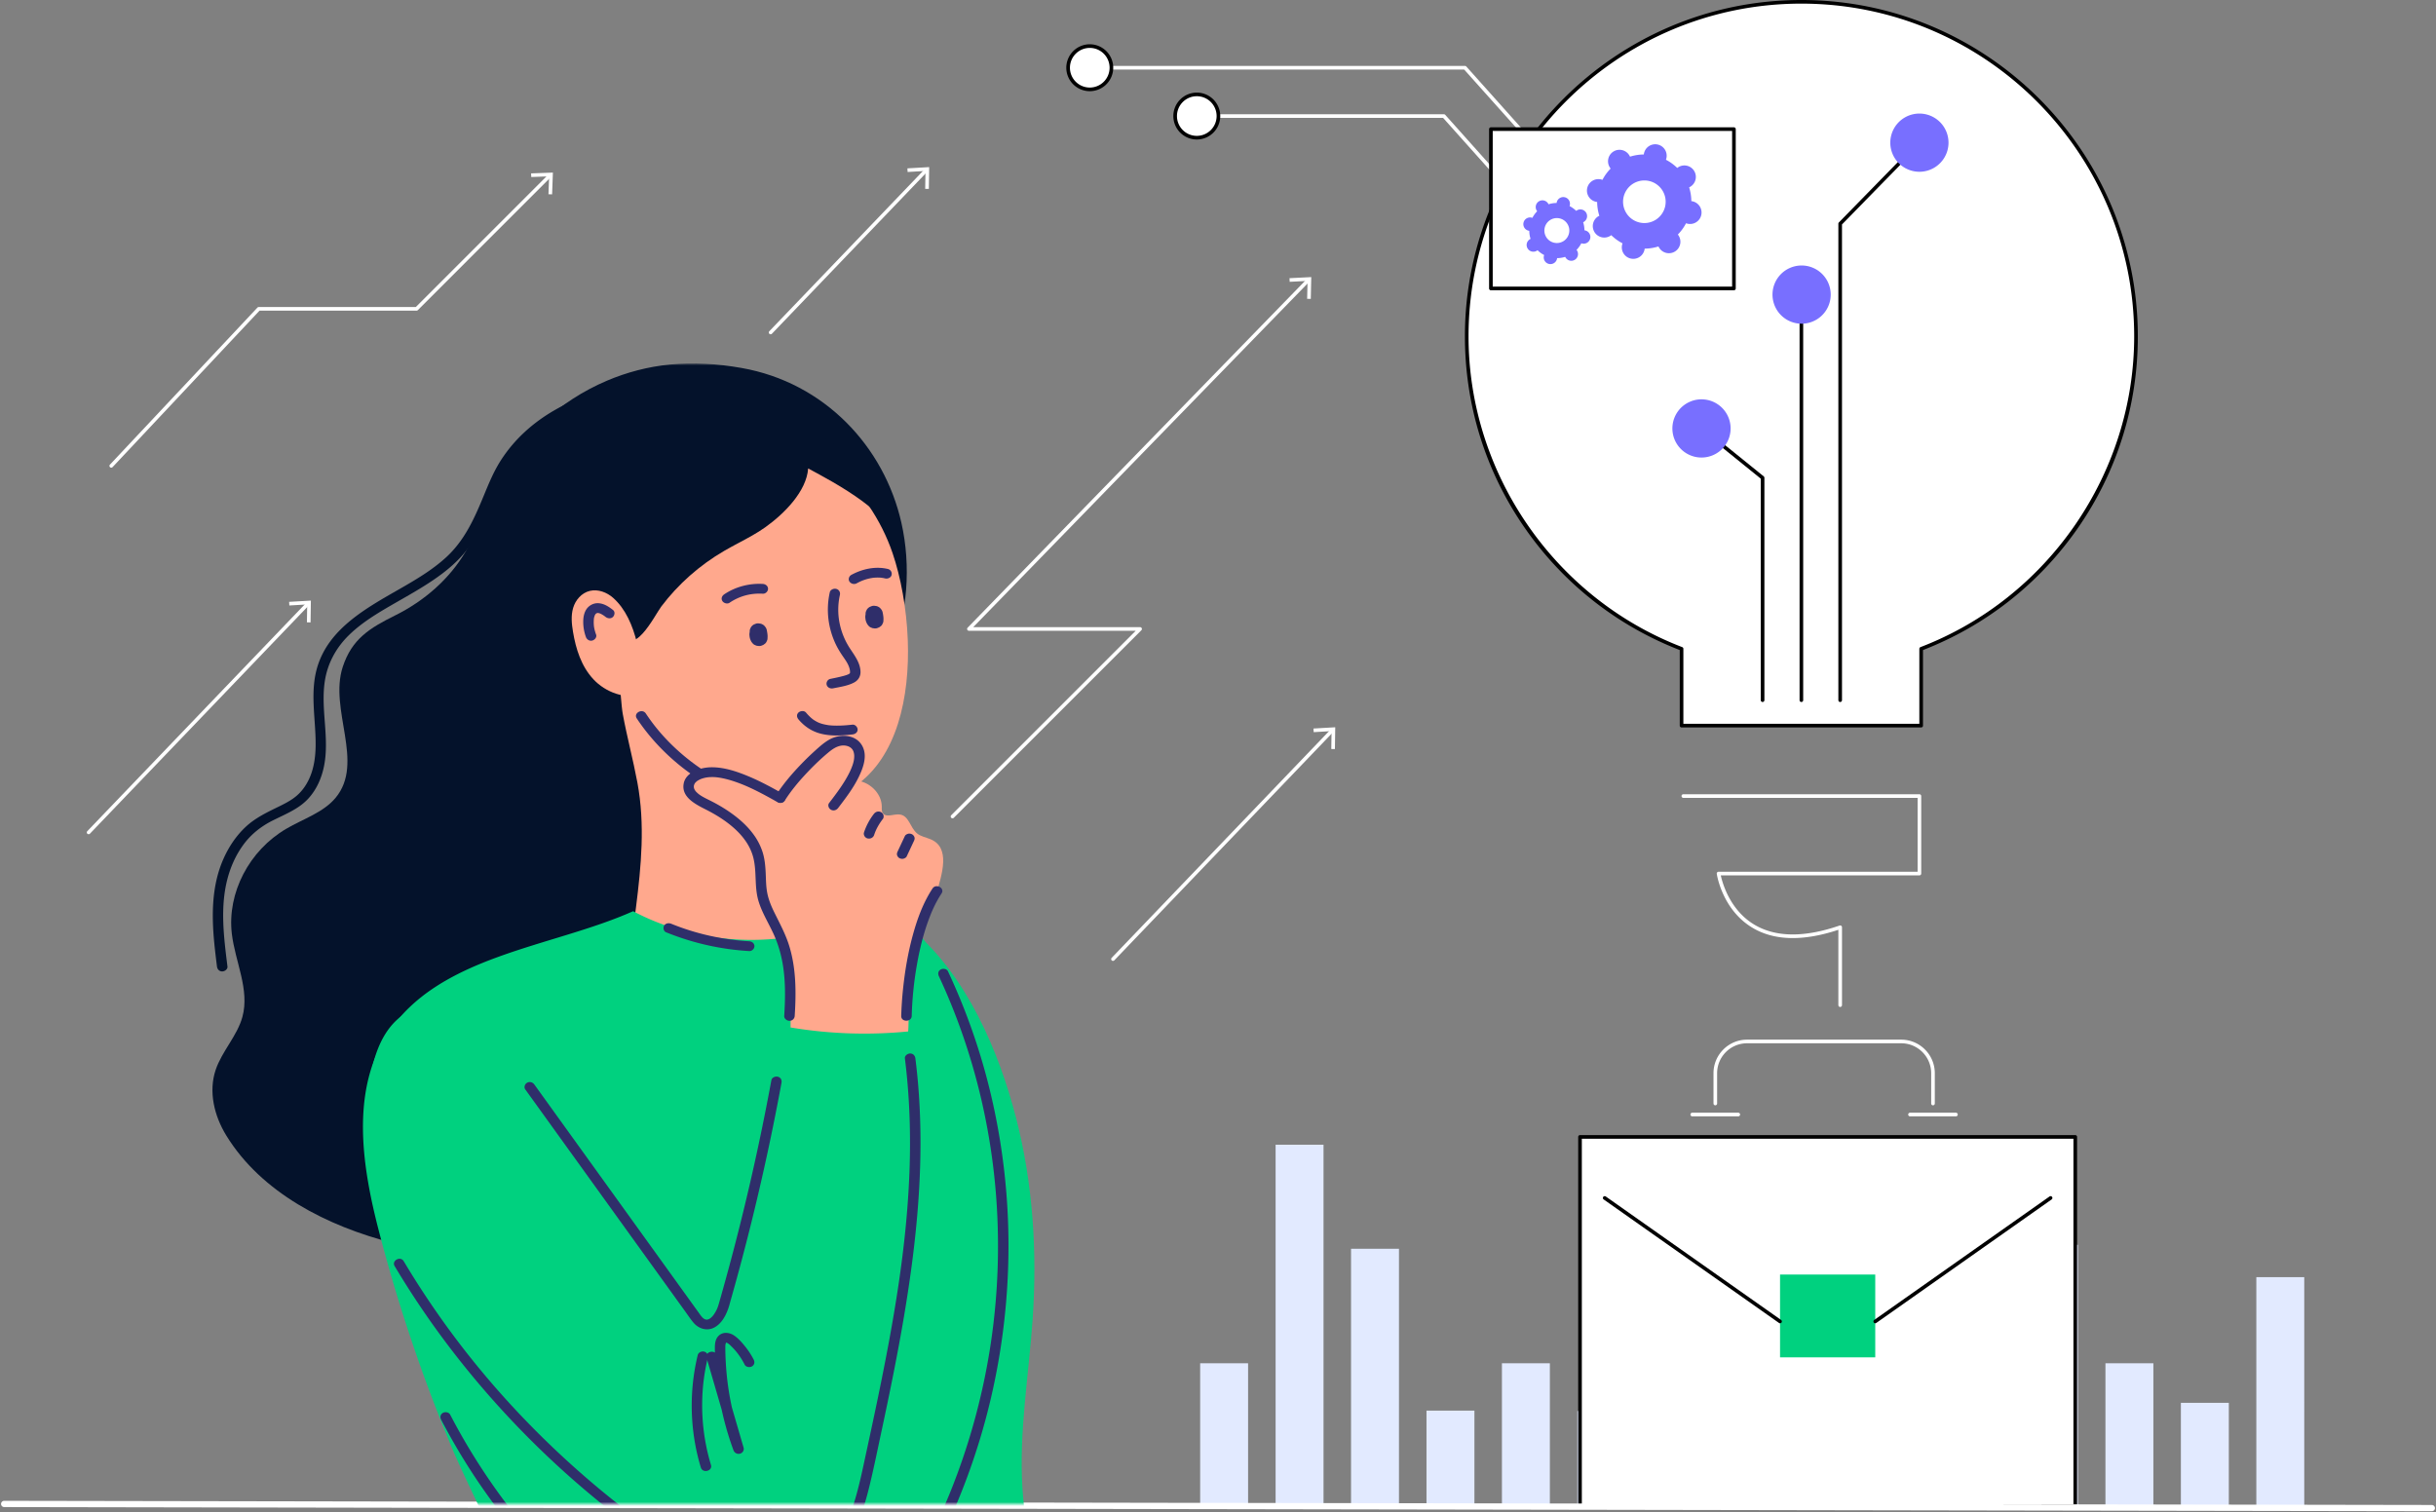
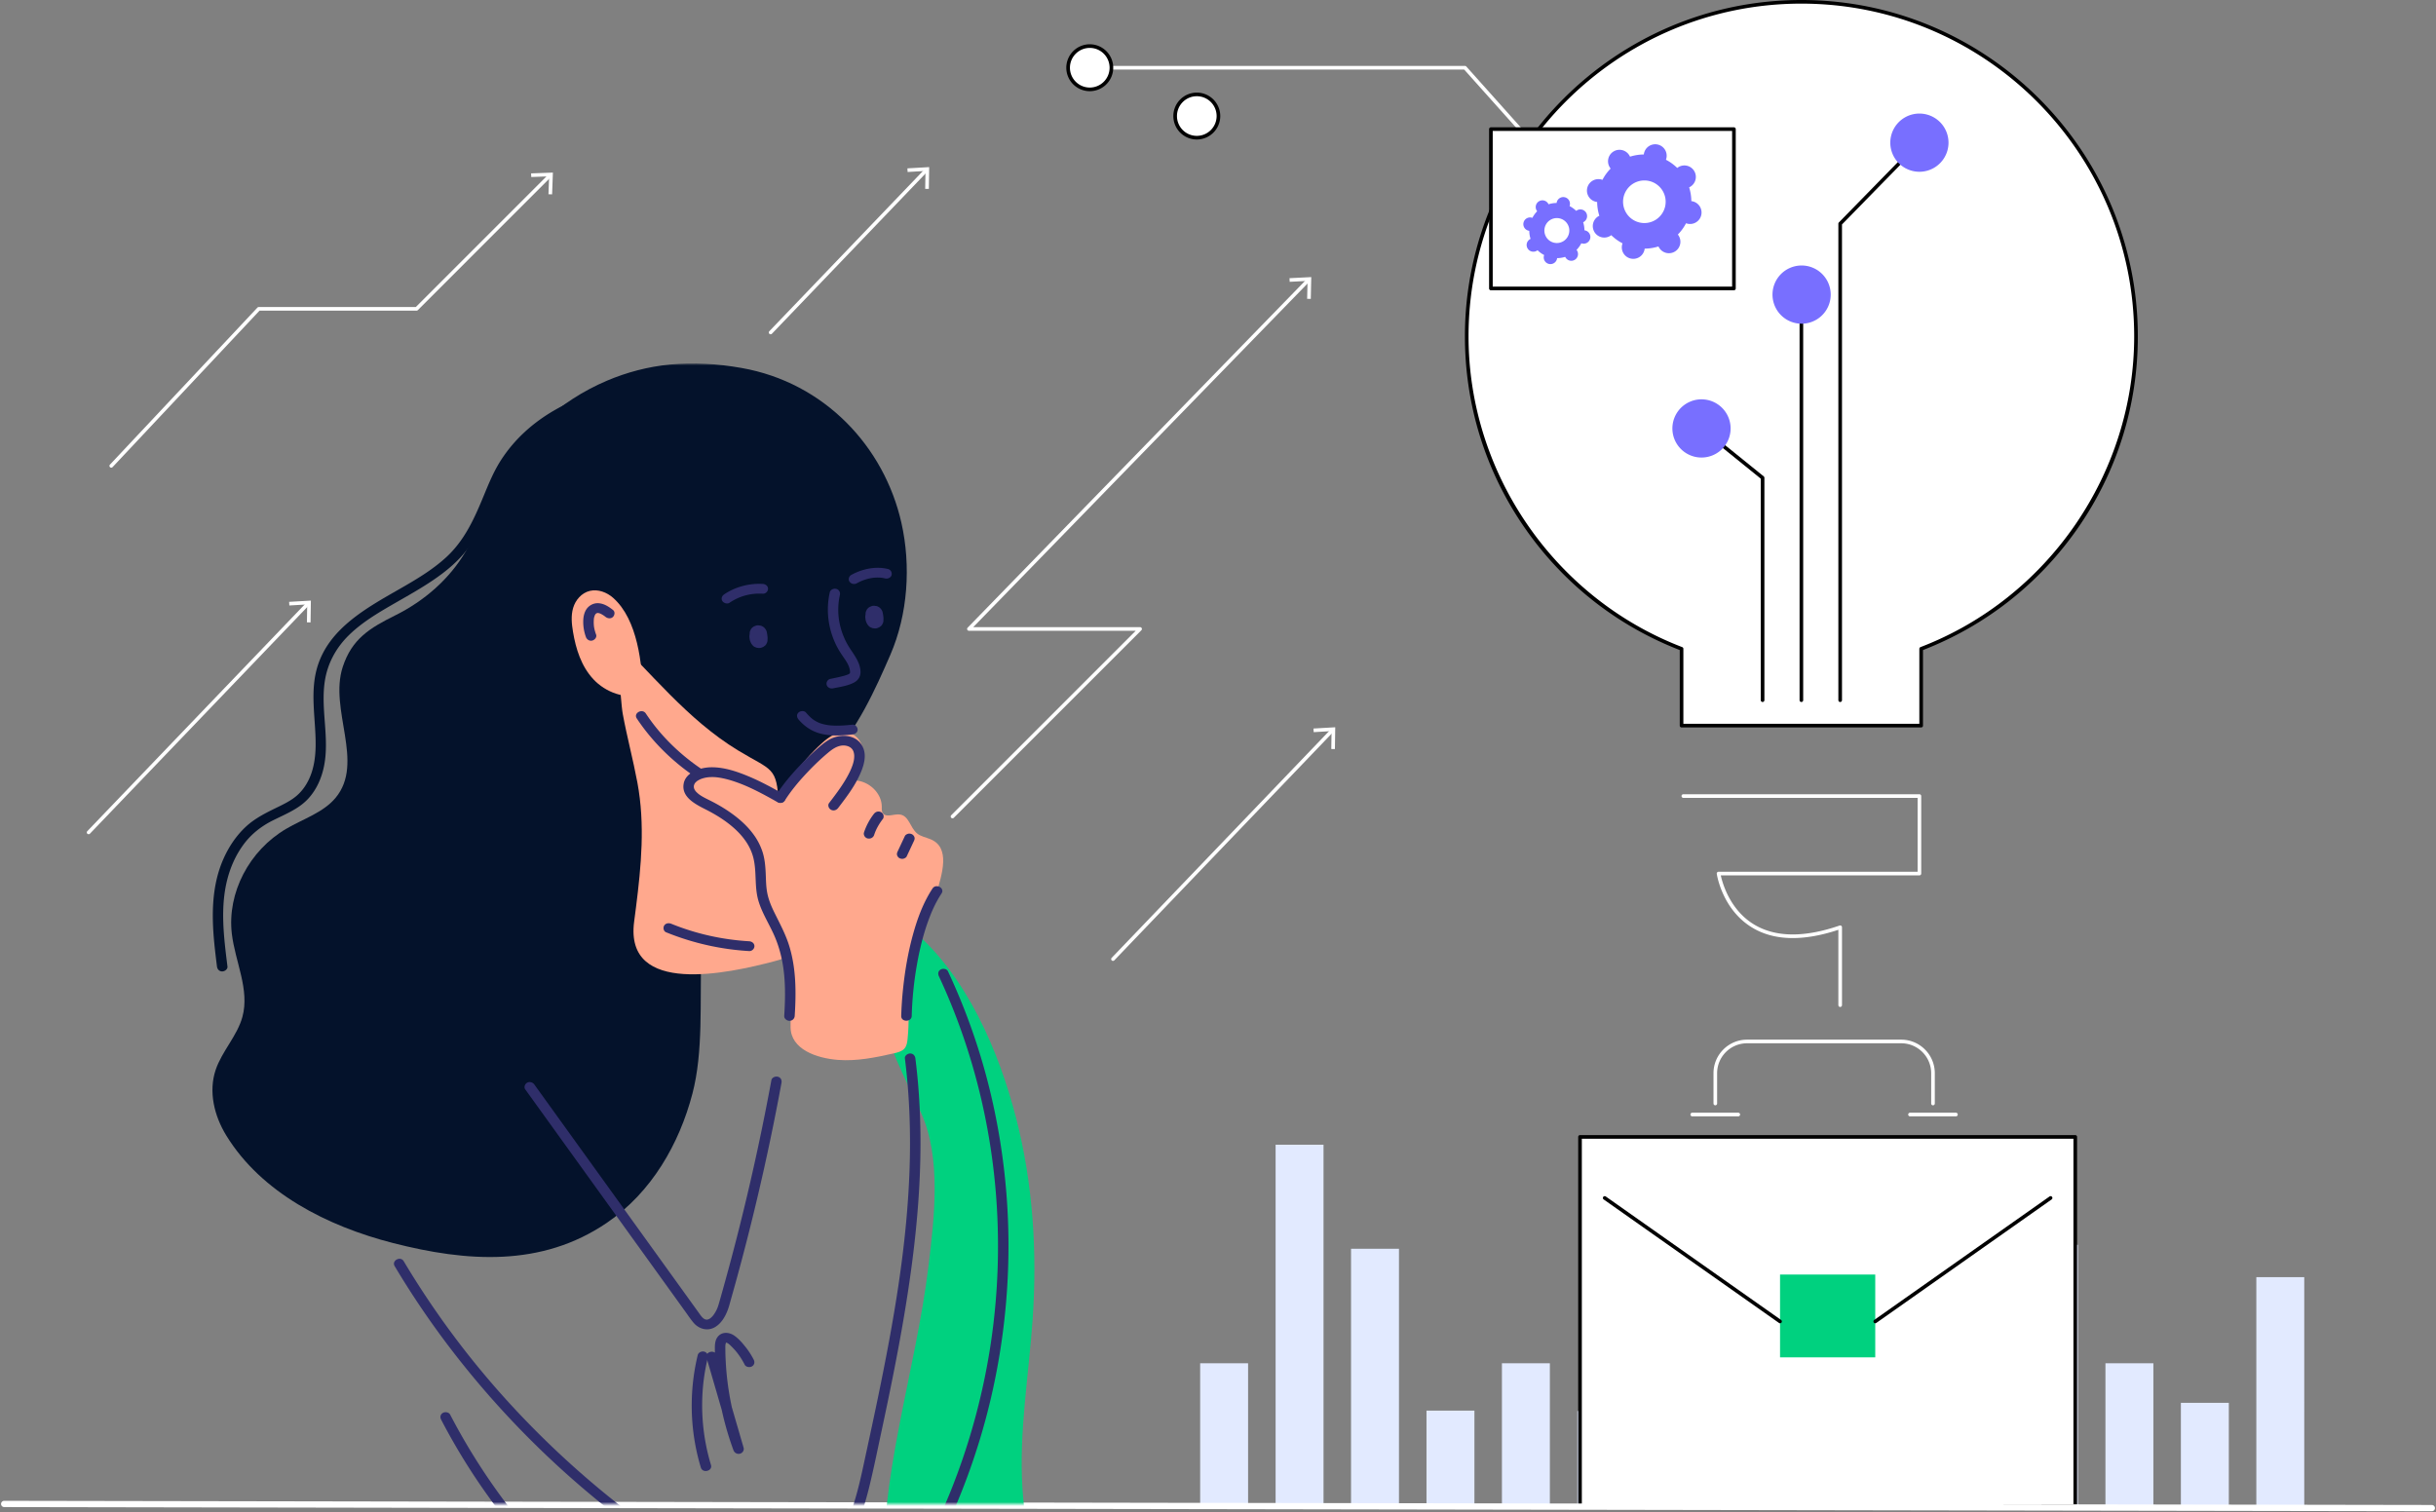
<svg xmlns="http://www.w3.org/2000/svg" width="583" height="362" fill="none">
  <rect width="100%" height="100%" fill="#808080" stroke="none" />
  <path fill="#E2EAFF" d="M298.701 326.324H287.23v34.179h11.471zM316.756 274.012h-11.471v86.484h11.471zM334.811 298.914H323.34V360.5h11.471zM352.869 337.656h-11.471v22.848h11.471zM370.924 326.324h-11.471v34.179h11.471zM388.979 337.75h-11.471v22.753h11.471zM407.033 313.582h-11.471v46.922h11.471zM425.088 302.801h-11.471v57.698h11.471zM443.143 310.117h-11.471v50.385h11.471zM461.198 326.324h-11.471v34.179h11.471zM479.252 277.586h-11.471v82.92h11.471zM497.307 297.965h-11.471v62.538h11.471zM515.362 326.324h-11.471v34.179h11.471zM533.416 335.793h-11.471V360.5h11.471zM551.471 305.715H540v54.789h11.471z" />
  <path fill="#fff" d="M496.665 272.141H378.141v88.362h118.524z" />
  <path fill="#000" d="M496.666 360.937H378.141a.434.434 0 0 1-.434-.434v-88.362c0-.241.193-.434.434-.434h118.525c.24 0 .434.195.434.434v88.362a.433.433 0 0 1-.434.434m-118.091-.868h117.657v-87.494H378.575z" />
  <path fill="#00D17F" d="M448.796 305.086h-22.784v19.822h22.784z" />
  <path fill="#000" d="M426.013 316.75a.44.44 0 0 1-.251-.079l-41.977-29.573a.435.435 0 0 1 .501-.71l41.977 29.573a.435.435 0 0 1-.25.789M448.797 316.75a.435.435 0 0 1-.25-.789l41.977-29.573a.435.435 0 0 1 .501.71l-41.977 29.573a.44.44 0 0 1-.251.079" />
  <path fill="#fff" d="M462.615 264.579a.434.434 0 0 1-.434-.434v-7.252c0-3.949-3.211-7.162-7.158-7.162h-36.912c-3.946 0-7.157 3.213-7.157 7.162v7.252a.434.434 0 1 1-.868 0v-7.252c0-4.428 3.599-8.03 8.025-8.03h36.912c4.426 0 8.026 3.602 8.026 8.03v7.252c0 .24-.194.434-.434.434M468.111 267.219h-10.994a.433.433 0 0 1 0-.867h10.994a.433.433 0 1 1 0 .867M416.016 267.219H405.02a.434.434 0 1 1 0-.867h10.996a.433.433 0 0 1 0 .867M511.205 80.526c0-44.234-35.856-80.088-80.088-80.088s-80.09 35.856-80.09 80.088c0 34.125 21.353 63.246 51.419 74.782v18.384h57.343v-18.384c30.066-11.536 51.418-40.657 51.418-74.782z" />
  <path fill="#000" d="M459.787 174.122h-57.343a.434.434 0 0 1-.434-.434v-18.086c-14.926-5.79-27.683-15.802-36.904-28.967-9.495-13.556-14.512-29.502-14.512-46.111C350.592 36.124 386.715 0 431.116 0s80.522 36.123 80.522 80.524c0 16.61-5.018 32.555-14.513 46.111-9.22 13.167-21.977 23.179-36.904 28.967v18.086a.43.43 0 0 1-.434.434m-56.909-.867h56.473v-17.951c0-.179.111-.341.279-.406 30.586-11.735 51.138-41.626 51.138-74.376 0-43.922-35.733-79.654-79.654-79.654S351.46 36.6 351.46 80.522c0 32.75 20.551 62.641 51.138 74.376a.43.43 0 0 1 .278.406v17.951z" />
  <path fill="#000" d="M431.117 168.036a.433.433 0 0 1-.433-.434V72.266a.434.434 0 1 1 .867 0v95.336a.43.43 0 0 1-.434.434" />
  <path fill="#786FFF" d="M437.553 73.318a6.967 6.967 0 1 0-12.871-5.33 6.967 6.967 0 0 0 12.871 5.33" />
  <path fill="#000" d="M421.832 168.033a.434.434 0 0 1-.434-.434v-53.024l-14.455-11.686a.434.434 0 1 1 .546-.676l14.617 11.816a.44.44 0 0 1 .162.337v53.231a.433.433 0 0 1-.434.434zM440.403 168.037a.434.434 0 0 1-.434-.434V53.547c0-.114.045-.223.124-.303l18.966-19.398a.43.43 0 0 1 .613-.006.43.43 0 0 1 .006.613l-18.841 19.272v113.88c0 .24-.194.434-.434.434z" />
  <path fill="#786FFF" d="M409.881 108.991a6.966 6.966 0 1 0-5.333-12.872 6.966 6.966 0 0 0 5.333 12.872M459.365 41.116a6.966 6.966 0 1 0 0-13.932 6.966 6.966 0 0 0 0 13.932" />
  <path fill="#fff" d="M363.758 31.35a.43.43 0 0 1-.323-.143l-13.018-14.558h-89.608a.434.434 0 1 1 0-.868h89.802c.124 0 .24.053.323.144l13.146 14.702a.436.436 0 0 1-.324.724z" />
  <path fill="#fff" d="M264.471 19.87a5.179 5.179 0 1 0-7.323-7.325 5.179 5.179 0 0 0 7.323 7.324" />
  <path fill="#000" d="M260.811 21.826a5.62 5.62 0 0 1-5.616-5.615 5.62 5.62 0 0 1 5.616-5.613 5.62 5.62 0 0 1 5.615 5.613 5.623 5.623 0 0 1-5.615 5.615m0-10.359a4.75 4.75 0 0 0-4.746 4.746 4.75 4.75 0 0 0 4.746 4.745 4.75 4.75 0 0 0 4.745-4.745 4.75 4.75 0 0 0-4.745-4.746" />
-   <path fill="#fff" d="M356.814 40.799a.44.44 0 0 1-.323-.144l-11.12-12.436h-58.945a.434.434 0 1 1 0-.867h59.14a.44.44 0 0 1 .324.143l11.25 12.582a.436.436 0 0 1-.324.724z" />
  <path fill="#fff" d="M291.462 29.067a5.178 5.178 0 1 0-10.036-2.562 5.178 5.178 0 1 0 10.036 2.562" />
  <path fill="#000" d="M286.426 33.393a5.62 5.62 0 0 1-5.614-5.614 5.62 5.62 0 0 1 5.614-5.615 5.623 5.623 0 0 1 5.615 5.615 5.62 5.62 0 0 1-5.615 5.613m0-10.361a4.75 4.75 0 0 0-4.746 4.745 4.75 4.75 0 0 0 4.746 4.746 4.75 4.75 0 0 0 4.745-4.746 4.75 4.75 0 0 0-4.745-4.745" />
  <path fill="#fff" d="M414.98 30.91h-58.164v38.135h58.164z" />
  <path fill="#000" d="M414.977 69.48h-58.164a.434.434 0 0 1-.434-.435V30.911c0-.241.193-.434.434-.434h58.164c.24 0 .433.195.433.433v38.135c0 .24-.193.434-.433.434m-57.728-.87h57.294V31.341h-57.294z" />
  <path fill="#786FFF" d="M385.275 40.077q.089.143.193.272a11.2 11.2 0 0 0-1.96 2.704 2.744 2.744 0 1 0-1.266 5.296c.009 1.104.181 2.216.524 3.3q-.15.066-.296.155a2.745 2.745 0 0 0 2.872 4.678q.144-.089.272-.193a11.2 11.2 0 0 0 2.704 1.96 2.744 2.744 0 1 0 5.296 1.266 11.2 11.2 0 0 0 3.3-.524q.067.151.156.296a2.745 2.745 0 1 0 4.485-3.144 11.2 11.2 0 0 0 1.96-2.704 2.744 2.744 0 1 0 1.266-5.296 11.3 11.3 0 0 0-.524-3.3q.15-.067.296-.155a2.745 2.745 0 0 0-2.872-4.679q-.144.09-.272.194a11.2 11.2 0 0 0-2.704-1.96 2.744 2.744 0 1 0-5.296-1.266c-1.107.009-2.217.18-3.3.524q-.067-.151-.156-.296a2.745 2.745 0 1 0-4.678 2.872m12.58 5.502a5.097 5.097 0 1 1-8.687 5.333 5.097 5.097 0 0 1 8.687-5.333M367.775 50.404q.053.084.112.16a6.6 6.6 0 0 0-1.148 1.584 1.606 1.606 0 1 0-.741 3.102c.006.647.106 1.298.307 1.933a1.606 1.606 0 0 0-.702 2.302 1.606 1.606 0 0 0 2.371.416c.473.465 1.008.85 1.584 1.148a1.607 1.607 0 1 0 3.102.742 6.6 6.6 0 0 0 1.933-.308q.041.088.091.173a1.605 1.605 0 0 0 2.211.529 1.606 1.606 0 0 0 .416-2.371 6.6 6.6 0 0 0 1.148-1.584 1.606 1.606 0 1 0 .741-3.102 6.6 6.6 0 0 0-.307-1.933 1.605 1.605 0 0 0 .702-2.302 1.606 1.606 0 0 0-2.371-.416 6.5 6.5 0 0 0-1.584-1.148c.022-.061.044-.122.057-.187a1.606 1.606 0 1 0-3.159-.554 6.6 6.6 0 0 0-1.933.307 1.605 1.605 0 0 0-2.302-.702 1.605 1.605 0 0 0-.528 2.21m7.366 3.223a2.99 2.99 0 0 1-.982 4.106 2.987 2.987 0 0 1-4.106-.982 2.99 2.99 0 0 1 .982-4.106 2.987 2.987 0 0 1 4.106.982" />
  <path fill="#fff" d="M440.403 241.035a.434.434 0 0 1-.434-.434v-18.037c-8.477 2.814-15.424 2.631-20.656-.547-7.103-4.313-8.391-12.504-8.442-12.851a.433.433 0 0 1 .43-.497h47.632v-17.684h-56.066a.433.433 0 0 1 0-.868h56.5c.24 0 .434.195.434.434v18.552c0 .24-.194.434-.434.434h-47.539c.396 1.828 2.165 8.238 7.944 11.743 5.118 3.104 12.012 3.193 20.491.266a.44.44 0 0 1 .394.057.43.43 0 0 1 .182.353v18.643c0 .24-.194.434-.434.434zM21.211 199.686a.431.431 0 0 1-.312-.733l52.537-54.803a.433.433 0 1 1 .625.599l-52.536 54.803a.43.43 0 0 1-.314.134" />
  <path fill="#fff" d="m74.323 148.982-.87-.013.068-4.282-4.276.246-.05-.868 5.207-.299zM26.634 111.946a.435.435 0 0 1-.317-.732l35.289-37.582a.44.44 0 0 1 .315-.136H99.51l31.833-31.834a.433.433 0 1 1 .613.614L99.995 74.237a.44.44 0 0 1-.308.128h-37.58L26.945 111.81a.43.43 0 0 1-.316.136z" />
  <path fill="#fff" d="m132.133 46.523-.87-.03.158-4.28-4.28.157-.032-.868 5.213-.19zM266.371 230.007a.431.431 0 0 1-.311-.734l52.536-54.803a.433.433 0 1 1 .626.6l-52.537 54.803a.44.44 0 0 1-.314.134" />
  <path fill="#fff" d="m319.48 179.303-.87-.014.067-4.282-4.276.247-.049-.868 5.206-.3zM227.966 195.879a.434.434 0 0 1-.308-.742l44.149-44.148h-39.918a.435.435 0 0 1-.312-.738l81.278-83.55a.433.433 0 1 1 .621.606l-80.559 82.814h39.937a.434.434 0 0 1 .306.741l-44.89 44.89a.43.43 0 0 1-.308.129z" />
  <path fill="#fff" d="m313.706 71.543-.87-.02.099-4.282-4.28.217-.042-.87 5.209-.26zM184.434 80.016a.43.43 0 0 1-.312-.734l37.287-38.894a.433.433 0 1 1 .625.6l-37.287 38.894a.43.43 0 0 1-.313.134" />
  <path fill="#fff" d="m222.296 45.217-.87-.014.067-4.282-4.276.247-.049-.868 5.209-.3z" />
  <path stroke="#fff" stroke-linecap="round" stroke-width="1.5" d="m1 360 581 .994" />
  <mask id="a" width="234" height="273" x="47" y="87" maskUnits="userSpaceOnUse" style="mask-type:alpha">
    <path fill="#D9D9D9" d="M47 87h233.333v273H47z" />
  </mask>
  <g mask="url(#a)">
    <path fill="#04122B" d="M145.281 91.118c-11.398 4.835-20.966 13.585-26.288 24.217-2.746 5.484-4.449 11.411-7.575 16.716-3.853 6.54-9.797 11.751-16.825 15.249-6.104 3.037-10.363 5.618-12.561 12.328-3.358 10.243 5.313 22.884-1.722 31.351-2.922 3.516-7.748 5.032-11.79 7.399-8.903 5.206-14.177 15.365-13.038 25.116.784 6.709 4.322 13.392 2.53 19.932-1.24 4.531-4.888 8.194-6.393 12.654-1.752 5.193-.373 10.968 2.52 15.696 8.405 13.723 24.176 21.739 39.926 25.769 17.624 4.514 35.509 5.824 51.189-4.853 10.708-7.291 17.323-18.912 20.468-30.931 5.239-20.026-3.48-46.846 11.661-63.822 5.968-6.691 15.068-10.337 21.388-16.742 6.338-6.419 10.837-16.439 14.307-24.441 4.224-9.738 4.957-21.35 2.662-31.571-4.101-18.264-18.395-33.61-38.304-37.113-5.647-.993-11.443-1.373-17.159-.81-5.199.51-10.256 1.848-14.996 3.856" />
    <path fill="#FFA88D" d="M152.202 217.237c1.262-9.957 2.21-19.906.345-29.898-1.039-5.569-2.496-10.946-3.506-16.461-.674-3.682-.913-17.262-3.424-19.664 10.092 9.644 18.757 20.952 31.005 28.404 8.155 4.961 9.325 3.735 9.746 12.954.397 8.705 1.047 16.98 3.804 25.38 1.097 3.342 2.271 7.412-.276 9.98-1.213 1.221-3.005 1.753-4.722 2.2-10.618 2.792-35.75 8.428-33.41-9.496q.223-1.697.438-3.399" />
-     <path fill="#FFA88D" d="M217.257 153.235c.505 13.589-2.526 28.064-12.737 35.024-22.79 15.544-48.767-5.801-56.732-24.924-3.495-8.387-6.313-17.123-6.928-26.109-1.373-20.057 10.616-36.558 33.637-35.722 18.777.684 33.692 14.922 39.133 30.936 1.907 5.613 3.34 13.061 3.627 20.795" />
    <path fill="#2F2E6A" d="M184.208 191.362c-9.536-2.406-18.185-7.483-24.736-14.403a45.6 45.6 0 0 1-4.91-6.173c-.85-1.279-3.022-.103-2.167 1.186 5.452 8.199 13.544 14.85 22.945 18.867a54.6 54.6 0 0 0 8.201 2.782c1.561.398 2.228-1.865.667-2.259" />
    <path fill="#04122B" d="M176.767 129.965c-1.154.618-2.307 1.23-3.433 1.888-5.911 3.435-11.06 8.007-15.066 13.321-1.601 2.124-6.964 13.177-9.848 5.649-1.039-2.71-6.451-5.868-9.019-3.037-.89.984-1.27 2.277-1.558 3.538-1.129 4.934-.366 9.501-.57 14.43-.153 3.709-1.002 7.139-.919 10.91-9.365-12.972-6.55-31.253-4.023-45.724.997-5.707 2.092-11.504 4.899-16.657 4.744-8.714 14.224-14.797 24.476-16.788s21.126-.111 30.485 4.272c10.384 4.862 22.633 17.857 22.509 29.375.084-7.765-15.159-15.714-21.287-19.011-.402 5.507-5.733 10.843-10.226 14.055-2.012 1.435-4.216 2.607-6.42 3.779" />
    <path fill="#00D17F" d="M229.301 435.325c-10.59-17.195-16.726-35.302-17.772-55.211-1.376-26.172 7.597-51.418 10.703-77.197 1.367-11.343 3.102-25.626-1.745-36.442-4.107-9.165-8.186-15.409-9.357-25.916-.656-5.891-.697-12.176 2.447-17.32.569-.931 1.445-1.915 2.59-1.852.734.04 1.35.51 1.898.966 13.301 11.102 20.993 29.321 25.097 45.205 4.072 15.75 5.089 32.134 3.975 48.273-.928 13.451-3.284 26.874-2.442 40.329.696 11.116 3.562 22.003 6.65 32.757 6.063 21.112 13.035 41.984 19.462 62.998 1.989 6.5 11.465 25.528 9.01 31.741l-.003.009c-2.43 6.128-18.231 8.848-24.191 7.913-7.434-1.163-8.227-8.186-10.741-14.815-5.033-13.267-8.032-29.182-15.578-41.434q-.002-.005-.003-.004" />
-     <path fill="#00D17F" d="M96.131 313.676a389 389 0 0 0 12.218 33.356c3.129 7.466 17.272 36.017 16.52 35.811 26.179 7.189 65.341 9.318 91.924 3.57 6.759-1.463 15.007-34.926 18.385-46.216 4.432-14.815 5.59-29.965 6.007-45.37.574-21.193-7.556-49.333-18.753-67.78-1.668-2.747-3.631-5.551-6.667-6.952-8.123-3.752-21.208 3.704-29.557 4.559-11.906 1.221-24.256-.993-34.685-6.54-19.51 8.731-46.62 10.494-58.82 29.415-8.949 13.875-5.91 32.161-2.052 47.052a385 385 0 0 0 5.48 19.095" />
    <path fill="#FFA88D" d="M187.679 226.871c-2.208-6.651-5.126-13.272-5.148-20.236-.012-3.883.89-7.734 2.283-11.389 2.487-6.535 6.574-12.538 11.906-17.364 1.661-1.503 3.786-2.988 6.061-2.599 2.383.412 3.868 2.836 3.884 5.099s-1.071 4.389-2.133 6.424c3.443.107 6.498 3.055 6.5 6.271.001.555-.062 1.158.284 1.61.837 1.092 2.681.067 4.1.287 2.133.331 2.419 3.162 4.038 4.499.895.743 2.137.962 3.233 1.409 4.836 1.964 2.802 8.325 1.387 13.071-1.415 4.741-3.459 7.134-5.097 12.404-2.188 7.031-1.027 15.02-1.768 22.311-.085.841-.209 1.736-.8 2.371-.598.644-1.544.881-2.432 1.087-4.393 1.002-8.891 1.923-13.399 1.583-5.173-.389-11.32-2.545-11.376-7.81-.073-6.861.765-12.131-1.523-19.028" />
    <path fill="#FFA88D" d="M165.976 185.482c-.789.282-1.501.801-1.587 1.557-.287 2.554 5.564 3.511 7.299 4.102 3.45 1.181 4.9 4.017 6.79 6.96 1.89 2.939 3.116 6.2 4.329 9.438l5.665-16.273c-4.31-.353-7.713-3.422-11.598-5.202-3.867-1.771-6.425-1.602-10.346-.743q-.278.061-.552.161" />
-     <path fill="#00D17F" d="M189.466 245.987c-1.228-.205-2.39.577-2.564 1.731a504 504 0 0 1-7.332 38.473c-.45 1.946-7.381 31.956-8.237 31.343-11.012-7.868-14.854-19.914-21.22-30.775-6.542-11.155-14.164-21.743-22.389-31.875-3.509-4.321-7.232-8.651-12.157-11.527s-11.333-4.088-16.606-1.807c-7.865 3.395-10.233 12.677-10.863 20.742-2.883 36.871 19.578 65.141 46.302 90.141 15.45 14.448 53.366 46.448 68.439 13.835 16.89-36.545 17.873-77.549 17.006-117.387-.026-1.194-1.139-2.115-2.412-1.99-9.306.926-18.752.622-27.967-.904" />
    <path fill="#04122B" d="M141.19 94.359c-5.773 2-11.167 4.952-15.567 9.004a35 35 0 0 0-5.701 6.741c-1.743 2.697-2.943 5.632-4.151 8.562-2.213 5.363-4.55 10.663-9.015 14.752-3.335 3.055-7.314 5.39-11.278 7.658-7.803 4.468-16.25 9.156-19.265 17.758-2.24 6.387-.612 13.012-.672 19.556-.026 2.827-.423 5.779-1.71 8.369-.665 1.342-1.537 2.567-2.684 3.592-1.188 1.06-2.622 1.829-4.068 2.545-2.974 1.463-5.908 2.8-8.31 5.059-2.28 2.143-3.994 4.737-5.24 7.515-2.887 6.432-2.905 13.526-2.236 20.366.18 1.843.408 3.681.635 5.519.078.627.521 1.172 1.255 1.172.618 0 1.333-.536 1.255-1.172-.873-7.054-1.836-14.403.105-21.381.783-2.813 2.018-5.506 3.798-7.899 1.795-2.416 4.145-4.272 6.904-5.663 2.965-1.494 6.17-2.724 8.439-5.149 2.095-2.236 3.31-5.059 3.88-7.962 1.326-6.759-.874-13.575.187-20.339.66-4.2 2.698-7.962 5.824-10.995 3.085-2.996 6.857-5.242 10.627-7.411 3.993-2.3 8.044-4.523 11.692-7.291 1.786-1.356 3.459-2.845 4.911-4.514 1.975-2.268 3.497-4.804 4.777-7.465 1.496-3.114 2.696-6.334 4.081-9.488a32.4 32.4 0 0 1 4.453-7.313c3.549-4.393 8.353-7.81 13.622-10.221a46 46 0 0 1 4.12-1.642c.635-.223 1.067-.796.876-1.445-.168-.568-.905-1.037-1.544-.818" />
    <path fill="#FFA88D" d="M146.74 143.106c-1.478-1.307-3.592-2.139-5.562-1.669-2.004.474-3.453 2.205-4.006 4.066s-.355 3.838-.036 5.744c.68 4.075 1.97 8.217 4.863 11.33 2.894 3.118 7.702 4.96 11.868 3.587-.155-7.072-1.233-17.865-7.127-23.058" />
-     <path fill="#2F2E6A" d="M146.703 146.006c-.991-.773-2.079-1.503-3.408-1.61-1.253-.103-2.425.559-3.032 1.566-.549.908-.692 1.986-.68 3.014.012 1.195.233 2.398.653 3.53.214.577.869 1.02 1.543.814.613-.184 1.107-.819.877-1.441a9.6 9.6 0 0 1-.468-1.704c-.011-.058-.041-.273-.02-.107a9 9 0 0 1-.064-.729c-.022-.43-.001-.855.03-1.284.01-.148-.048.224.001-.004.019-.09.035-.179.057-.269.044-.174.108-.344.167-.519-.063.179-.037.072.027-.044q.057-.095.116-.188.036-.054.077-.108c-.096.112-.115.139-.055.072.055-.04.108-.103.157-.152.17-.17-.177.071.035-.018.079-.036.284-.09.054-.04.04-.009.389-.085.094-.05.107-.013.215-.004.323-.004.23 0-.082-.04.043.009.095.036.22.067.321.085.126.027-.13-.067.071.027q.157.072.311.152c.209.112.405.237.601.367.213.138-.093-.076.125.089q.135.1.27.206c.503.394 1.288.492 1.774 0 .427-.434.538-1.239 0-1.66M212.505 136.199c-2.99-.716-6.129-.018-8.753 1.409-.568.309-.818 1.074-.45 1.606a1.34 1.34 0 0 0 1.717.421c1.167-.636 2.227-1.038 3.6-1.275.046-.005.461-.067.242-.041q.254-.032.508-.044.438-.036.878-.023.431.007.859.058c-.256-.031.219.041.264.045q.235.048.469.103c.635.152 1.391-.192 1.543-.819a1.183 1.183 0 0 0-.877-1.44M182.556 139.774c-3.253-.188-6.586.702-9.226 2.487-.549.371-.817 1.019-.451 1.601.317.505 1.165.796 1.717.42 2.375-1.606 5.069-2.335 7.96-2.165.677.041 1.255-.568 1.255-1.172 0-.666-.576-1.131-1.255-1.171M198.591 141.778c-.951 4.254-.41 8.669 1.517 12.618.447.917.986 1.78 1.564 2.63.544.797 1.148 1.611 1.484 2.51.132.349.242.729.269 1.082.006.081.01.166.01.246.001.058-.005.117-.004.175.005.241-.056-.094.022-.099 0 0-.052.206-.054.224-.027.219.159-.259.018-.031-.016.022-.061.071-.067.103-.019.098.236-.206.083-.103a1.6 1.6 0 0 0-.205.188c.256-.255.041-.041-.095.035-.122.063-.249.117-.375.175.334-.152-.153.049-.247.08q-.278.086-.558.166c-1.061.291-2.147.51-3.227.729-.662.139-1.049.854-.876 1.44.187.64.879.957 1.544.819 1.648-.336 3.518-.591 5.006-1.387 1.052-.563 1.586-1.512 1.542-2.635-.082-2.12-1.408-3.819-2.546-5.559a17.2 17.2 0 0 1-2.412-5.789 16.3 16.3 0 0 1 .028-6.991c.138-.622-.194-1.266-.877-1.445-.623-.156-1.405.197-1.544.819M203.999 173.462c-1.41.156-2.829.264-4.249.228a21 21 0 0 1-.913-.049l-.431-.04c-.061-.005-.12-.014-.18-.018.136.013.131.013-.018-.009-.488-.081-.971-.17-1.446-.304-.212-.063-.419-.135-.627-.206-.239-.085.183.089-.11-.045q-.154-.072-.307-.139a9 9 0 0 1-1.095-.639c-.073-.054-.051-.036.064.045a4 4 0 0 1-.149-.112c-.073-.058-.147-.112-.219-.175a8 8 0 0 1-.495-.438 13 13 0 0 1-.939-1.007c-.42-.496-1.335-.411-1.775 0-.526.492-.421 1.159 0 1.66 1.281 1.516 2.901 2.688 4.885 3.283 2.557.77 5.379.6 8.004.309.673-.072 1.254-.483 1.254-1.172 0-.573-.577-1.244-1.254-1.172M207.231 147.424q.101.316.15.64l-.073-.506q.07.479.023.958l3.813-.967a1.4 1.4 0 0 1-.101-.188l.206.457a1.7 1.7 0 0 1-.126-.43l.073.51a1.7 1.7 0 0 1 0-.474l-.073.51c.021-.134.057-.259.109-.385q.128-.376.036-.76a1.36 1.36 0 0 0-.242-.711 1.5 1.5 0 0 0-.527-.533 1.56 1.56 0 0 0-.696-.344l-.544-.067c-.37 0-.714.089-1.033.259-.138.099-.277.202-.414.3a1.9 1.9 0 0 0-.527.841c-.052.125-.086.25-.108.385-.048.281-.111.595-.085.885.025.287.056.591.148.868.091.282.214.555.37.805l.32.389c.186.184.406.318.659.394q.24.129.516.13c.272.058.545.044.816-.032q.245-.099.489-.192.207-.153.414-.3.3-.261.423-.617a1.35 1.35 0 0 0 .177-.733 4 4 0 0 0-.006-.824c-.048-.433-.107-.867-.241-1.288a1.4 1.4 0 0 0-.366-.648 1.54 1.54 0 0 0-.574-.492 1.6 1.6 0 0 0-.761-.224 1.64 1.64 0 0 0-.816.031q-.244.1-.489.193-.46.254-.734.688c-.069.148-.137.305-.206.452q-.147.51 0 1.02M179.496 151.633q.102.315.151.644l-.073-.51c.045.318.053.64.023.957 1.271-.322 2.542-.639 3.813-.961a2 2 0 0 1-.102-.188l.206.456a1.7 1.7 0 0 1-.126-.434l.073.51a1.7 1.7 0 0 1 .001-.474l-.073.51c.02-.13.057-.26.108-.38q.128-.383.037-.765a1.35 1.35 0 0 0-.243-.707 1.5 1.5 0 0 0-.527-.537 1.6 1.6 0 0 0-.696-.344l-.544-.067q-.555.002-1.032.259-.208.153-.415.3a1.9 1.9 0 0 0-.526.845 1.7 1.7 0 0 0-.109.38c-.048.282-.11.595-.084.89.025.287.055.586.147.868.092.278.215.55.371.805l.32.385q.278.28.658.398c.16.085.332.125.517.13.272.054.544.045.816-.036.163-.063.326-.13.489-.192.138-.099.276-.202.414-.3q.298-.26.423-.613.192-.342.176-.738.04-.411-.005-.823c-.049-.429-.107-.868-.242-1.284a1.4 1.4 0 0 0-.366-.648 1.5 1.5 0 0 0-.574-.492 1.6 1.6 0 0 0-.761-.228 1.64 1.64 0 0 0-.816.035q-.244.094-.488.193-.461.255-.734.684l-.207.456a1.8 1.8 0 0 0 0 1.016" />
+     <path fill="#2F2E6A" d="M146.703 146.006c-.991-.773-2.079-1.503-3.408-1.61-1.253-.103-2.425.559-3.032 1.566-.549.908-.692 1.986-.68 3.014.012 1.195.233 2.398.653 3.53.214.577.869 1.02 1.543.814.613-.184 1.107-.819.877-1.441a9.6 9.6 0 0 1-.468-1.704c-.011-.058-.041-.273-.02-.107a9 9 0 0 1-.064-.729c-.022-.43-.001-.855.03-1.284.01-.148-.048.224.001-.004.019-.09.035-.179.057-.269.044-.174.108-.344.167-.519-.063.179-.037.072.027-.044q.057-.095.116-.188.036-.054.077-.108c-.096.112-.115.139-.055.072.055-.04.108-.103.157-.152.17-.17-.177.071.035-.018.079-.036.284-.09.054-.04.04-.009.389-.085.094-.05.107-.013.215-.004.323-.004.23 0-.082-.04.043.009.095.036.22.067.321.085.126.027-.13-.067.071.027q.157.072.311.152c.209.112.405.237.601.367.213.138-.093-.076.125.089q.135.1.27.206c.503.394 1.288.492 1.774 0 .427-.434.538-1.239 0-1.66M212.505 136.199c-2.99-.716-6.129-.018-8.753 1.409-.568.309-.818 1.074-.45 1.606a1.34 1.34 0 0 0 1.717.421c1.167-.636 2.227-1.038 3.6-1.275.046-.005.461-.067.242-.041q.254-.032.508-.044.438-.036.878-.023.431.007.859.058c-.256-.031.219.041.264.045q.235.048.469.103c.635.152 1.391-.192 1.543-.819a1.183 1.183 0 0 0-.877-1.44M182.556 139.774c-3.253-.188-6.586.702-9.226 2.487-.549.371-.817 1.019-.451 1.601.317.505 1.165.796 1.717.42 2.375-1.606 5.069-2.335 7.96-2.165.677.041 1.255-.568 1.255-1.172 0-.666-.576-1.131-1.255-1.171M198.591 141.778c-.951 4.254-.41 8.669 1.517 12.618.447.917.986 1.78 1.564 2.63.544.797 1.148 1.611 1.484 2.51.132.349.242.729.269 1.082.006.081.01.166.01.246.001.058-.005.117-.004.175.005.241-.056-.094.022-.099 0 0-.052.206-.054.224-.027.219.159-.259.018-.031-.016.022-.061.071-.067.103-.019.098.236-.206.083-.103a1.6 1.6 0 0 0-.205.188c.256-.255.041-.041-.095.035-.122.063-.249.117-.375.175.334-.152-.153.049-.247.08q-.278.086-.558.166c-1.061.291-2.147.51-3.227.729-.662.139-1.049.854-.876 1.44.187.64.879.957 1.544.819 1.648-.336 3.518-.591 5.006-1.387 1.052-.563 1.586-1.512 1.542-2.635-.082-2.12-1.408-3.819-2.546-5.559a17.2 17.2 0 0 1-2.412-5.789 16.3 16.3 0 0 1 .028-6.991c.138-.622-.194-1.266-.877-1.445-.623-.156-1.405.197-1.544.819M203.999 173.462c-1.41.156-2.829.264-4.249.228a21 21 0 0 1-.913-.049l-.431-.04c-.061-.005-.12-.014-.18-.018.136.013.131.013-.018-.009-.488-.081-.971-.17-1.446-.304-.212-.063-.419-.135-.627-.206-.239-.085.183.089-.11-.045q-.154-.072-.307-.139a9 9 0 0 1-1.095-.639c-.073-.054-.051-.036.064.045a4 4 0 0 1-.149-.112c-.073-.058-.147-.112-.219-.175a8 8 0 0 1-.495-.438 13 13 0 0 1-.939-1.007c-.42-.496-1.335-.411-1.775 0-.526.492-.421 1.159 0 1.66 1.281 1.516 2.901 2.688 4.885 3.283 2.557.77 5.379.6 8.004.309.673-.072 1.254-.483 1.254-1.172 0-.573-.577-1.244-1.254-1.172M207.231 147.424q.101.316.15.64l-.073-.506q.07.479.023.958l3.813-.967a1.4 1.4 0 0 1-.101-.188l.206.457a1.7 1.7 0 0 1-.126-.43l.073.51a1.7 1.7 0 0 1 0-.474l-.073.51c.021-.134.057-.259.109-.385q.128-.376.036-.76a1.36 1.36 0 0 0-.242-.711 1.5 1.5 0 0 0-.527-.533 1.56 1.56 0 0 0-.696-.344l-.544-.067c-.37 0-.714.089-1.033.259-.138.099-.277.202-.414.3a1.9 1.9 0 0 0-.527.841c-.052.125-.086.25-.108.385-.048.281-.111.595-.085.885.025.287.056.591.148.868.091.282.214.555.37.805l.32.389c.186.184.406.318.659.394q.24.129.516.13c.272.058.545.044.816-.032q.245-.099.489-.192.207-.153.414-.3.3-.261.423-.617a1.35 1.35 0 0 0 .177-.733 4 4 0 0 0-.006-.824c-.048-.433-.107-.867-.241-1.288a1.4 1.4 0 0 0-.366-.648 1.54 1.54 0 0 0-.574-.492 1.6 1.6 0 0 0-.761-.224 1.64 1.64 0 0 0-.816.031q-.244.1-.489.193-.46.254-.734.688c-.069.148-.137.305-.206.452q-.147.51 0 1.02M179.496 151.633q.102.315.151.644l-.073-.51c.045.318.053.64.023.957 1.271-.322 2.542-.639 3.813-.961a2 2 0 0 1-.102-.188l.206.456a1.7 1.7 0 0 1-.126-.434l.073.51l-.073.51c.02-.13.057-.26.108-.38q.128-.383.037-.765a1.35 1.35 0 0 0-.243-.707 1.5 1.5 0 0 0-.527-.537 1.6 1.6 0 0 0-.696-.344l-.544-.067q-.555.002-1.032.259-.208.153-.415.3a1.9 1.9 0 0 0-.526.845 1.7 1.7 0 0 0-.109.38c-.048.282-.11.595-.084.89.025.287.055.586.147.868.092.278.215.55.371.805l.32.385q.278.28.658.398c.16.085.332.125.517.13.272.054.544.045.816-.036.163-.063.326-.13.489-.192.138-.099.276-.202.414-.3q.298-.26.423-.613.192-.342.176-.738.04-.411-.005-.823c-.049-.429-.107-.868-.242-1.284a1.4 1.4 0 0 0-.366-.648 1.5 1.5 0 0 0-.574-.492 1.6 1.6 0 0 0-.761-.228 1.64 1.64 0 0 0-.816.035q-.244.094-.488.193-.461.255-.734.684l-.207.456a1.8 1.8 0 0 0 0 1.016" />
    <path fill="#2F2E6A" d="M200.593 193.404c1.799-2.353 3.614-4.732 4.904-7.376 1.134-2.321 2.233-5.305.73-7.716-1.611-2.585-5.276-2.675-7.779-1.257-1.279.725-2.374 1.727-3.444 2.693a63 63 0 0 0-3.09 2.988c-2.306 2.38-4.48 4.92-6.241 7.68-.828 1.302 1.341 2.483 2.168 1.186 1.382-2.17 3.027-4.183 4.789-6.088 1.745-1.892 3.603-3.708 5.596-5.372.893-.743 1.895-1.468 3.105-1.66.798-.13 1.816.054 2.413.622.325.309.476.608.596 1.069.116.447.119.872.066 1.427-.09.939-.543 2.133-1.003 3.095-1.294 2.702-3.144 5.126-4.977 7.528-.394.515-.098 1.302.45 1.602.63.344 1.323.098 1.717-.421" />
    <path fill="#2F2E6A" d="M187.389 190.008c-2.659-1.498-5.347-2.965-8.184-4.151-2.807-1.172-5.88-2.232-9.001-2.196-2.604.027-6.096 1.185-6.584 3.927-.564 3.163 2.656 4.845 5.176 6.12 2.635 1.332 5.115 2.871 7.231 4.844 2.049 1.914 3.632 4.173 4.282 6.821.826 3.364.212 6.884 1.2 10.239.919 3.122 2.806 5.9 4.038 8.893 2.145 5.206 2.485 10.525 2.273 16.076q-.051 1.303-.135 2.599c-.04.635.606 1.172 1.255 1.172.713 0 1.215-.537 1.255-1.172.359-5.65.364-11.438-1.362-16.918-.887-2.809-2.313-5.39-3.61-8.047-.699-1.431-1.295-2.912-1.598-4.464-.312-1.597-.301-3.238-.378-4.857-.081-1.673-.235-3.369-.755-4.979a14.7 14.7 0 0 0-1.885-3.798c-1.649-2.388-3.893-4.338-6.349-5.993a38 38 0 0 0-3.792-2.233c-1.13-.586-2.472-1.167-3.354-1.896a7 7 0 0 1-.597-.568 3.2 3.2 0 0 1-.339-.537 2.4 2.4 0 0 1-.115-.407c-.037-.192.003.152-.002-.049q-.004-.093-.004-.193.002-.114.015-.228c-.003.023-.031.166.003.036.022-.089.123-.389.096-.331-.033.072.106-.179.148-.241q.047-.067.097-.135c.113-.147-.116.117.021-.018.096-.093.188-.187.291-.277l.137-.107c.095-.072-.089.049.089-.058q.369-.228.771-.403c-.003 0 .191-.076.088-.04-.119.049.132-.045.154-.049.167-.054.333-.108.503-.153 1.063-.277 2.349-.286 3.437-.129 1.473.214 2.909.617 4.302 1.109 2.838.993 5.513 2.38 8.121 3.811q.9.498 1.795 1.002c1.387.778 2.65-1.248 1.266-2.022M218.198 243.194a84 84 0 0 1 1.136-11.635c.697-4.119 1.675-8.23 3.203-12.153.749-1.928 1.613-3.735 2.803-5.542.849-1.288-1.322-2.465-2.167-1.181-2.255 3.422-3.664 7.327-4.722 11.2-1.152 4.219-1.879 8.54-2.332 12.869a84 84 0 0 0-.431 6.442c-.041 1.507 2.469 1.507 2.51 0M209.142 194.825a14.9 14.9 0 0 0-2.363 4.432c-.197.586.231 1.302.876 1.441.682.143 1.334-.193 1.544-.819a13 13 0 0 1 .479-1.234l-.036.08q.063-.134.128-.268.122-.25.254-.492.559-1.028 1.285-1.955c.181-.233.204-.64.126-.904a1.21 1.21 0 0 0-.576-.702c-.652-.318-1.304-.107-1.717.421M216.56 200.124l-1.731 3.69c-.141.3-.224.577-.127.904.08.273.305.568.577.702.291.143.644.215.967.117.29-.085.622-.264.75-.537l1.731-3.695c.14-.3.224-.573.126-.904a1.22 1.22 0 0 0-.576-.697c-.292-.143-.644-.215-.967-.121-.291.089-.622.268-.75.541M94.45 303.071a208 208 0 0 0 13.517 19.932 218 218 0 0 0 33.693 35.046 225 225 0 0 0 19.854 14.739c7.059 4.661 15.469 9.465 24.499 8.334 8-1.002 14.241-6.732 17.72-13.25 2.057-3.855 3.345-8.011 4.362-12.193 1.063-4.375 1.956-8.79 2.897-13.187 1.944-9.089 3.811-18.201 5.357-27.362 1.544-9.147 2.78-18.348 3.437-27.589.649-9.13.73-18.309-.01-27.438a151 151 0 0 0-.701-6.759c-.079-.626-.52-1.172-1.254-1.172-.617 0-1.336.541-1.256 1.172 1.133 8.978 1.431 18.031 1.099 27.058-.333 9.031-1.276 18.039-2.604 26.99-1.339 9.018-3.05 17.986-4.898 26.928-.915 4.424-1.865 8.843-2.821 13.262-.904 4.178-1.744 8.383-3.047 12.471-2.226 6.987-6.273 14.01-13.574 17.338-7.898 3.605-16.525.25-23.4-3.775-3.581-2.098-6.999-4.455-10.368-6.835a219 219 0 0 1-9.601-7.206 220 220 0 0 1-17.992-15.96 214 214 0 0 1-15.885-17.548 209 209 0 0 1-13.82-19.247 207 207 0 0 1-3.036-4.93c-.786-1.319-2.955-.138-2.167 1.181" />
    <path fill="#2F2E6A" d="M125.711 260.772q8.07 11.206 16.138 22.405l16.138 22.41a5042 5042 0 0 1 4.034 5.6q1.01 1.4 2.018 2.801c.641.89 1.25 1.816 1.967 2.657 1.231 1.44 3.259 2.062 5.032 1.073 1.551-.868 2.486-2.496 3.088-4.03.356-.908.579-1.865.844-2.796a563.316 563.316 0 0 0 2.636-9.617 562.216 562.216 0 0 0 9.431-42.1c.115-.622-.178-1.262-.877-1.441-.603-.156-1.428.188-1.544.819a564 564 0 0 1-11.715 50.469c-.3 1.07-.595 2.139-.909 3.199-.218.738-.431 1.257-.799 1.883a8 8 0 0 1-.323.51c-.05.071-.101.138-.153.21-.021.027-.193.237-.089.116a5 5 0 0 1-.347.367l-.183.161c-.011.009-.307.219-.128.103a4 4 0 0 1-.403.228c.192-.098-.148.036-.231.063-.313.098.137.004-.056.009q-.114.005-.228.004c-.194 0 .179.04-.016 0a9 9 0 0 0-.279-.067c-.636-.237-1.113-1.006-1.542-1.601l-1.961-2.724c-1.327-1.843-2.653-3.682-3.979-5.525-5.23-7.259-10.459-14.524-15.689-21.783l-15.746-21.86-1.961-2.724c-.378-.524-1.106-.756-1.717-.421-.558.304-.83 1.074-.451 1.602M170.155 350.665a49.4 49.4 0 0 1-1.763-20.133 48 48 0 0 1 1.014-5.551 1.19 1.19 0 0 0-.877-1.44c-.631-.161-1.394.201-1.543.818a51.6 51.6 0 0 0-.642 21.131 51 51 0 0 0 1.39 5.802c.439 1.449 2.861.832 2.421-.627" />
    <path fill="#2F2E6A" d="m169.104 325.015 6.439 22.137q1.21-.314 2.421-.622a72 72 0 0 1-3.572-13.759 68 68 0 0 1-.696-6.741 60 60 0 0 1-.104-3.543c.002-.205.003-.416.029-.621-.021.161.01-.041.015-.063.026-.116.055-.242.102-.353-.084.201.205-.322.015-.059-.057.081.138-.026.035-.022-.073.005-.163-.076.091.022.449.175.824.555 1.171.895.398.394.782.801 1.135 1.23a17 17 0 0 1 2.037 3.145c.29.572 1.168.72 1.717.42.627-.344.742-1.029.45-1.606a17.7 17.7 0 0 0-1.934-3.014c-.795-.998-1.665-2.027-2.745-2.769-1.137-.783-2.761-.962-3.777.112-.839.881-.86 2.102-.847 3.216a72.6 72.6 0 0 0 4.457 24.132c.22.595.862.993 1.544.818.658-.17 1.055-.832.877-1.44l-6.439-22.137c-.423-1.454-2.845-.837-2.421.622M224.699 233.668c4.344 9.299 7.676 19.01 10.019 28.914a154.4 154.4 0 0 1 4.038 30.273 157.3 157.3 0 0 1-1.889 30.359 158 158 0 0 1-7.757 29.585 152.7 152.7 0 0 1-15.594 30.922c-.845 1.293 1.325 2.469 2.167 1.185a156 156 0 0 0 14.473-27.898 157.7 157.7 0 0 0 8.546-29.768 160.5 160.5 0 0 0 2.645-30.82 158 158 0 0 0-3.4-30.85 151.5 151.5 0 0 0-11.08-33.083c-.271-.582-1.183-.716-1.717-.421-.64.354-.724 1.016-.451 1.602M105.564 339.794a151 151 0 0 0 9.275 15.504 158.082 158.082 0 0 0 18.329 22.15c1.101 1.105 2.873-.554 1.775-1.659a154 154 0 0 1-11.966-13.522 153 153 0 0 1-10.282-14.837 151 151 0 0 1-4.964-8.817c-.296-.572-1.164-.724-1.717-.42-.623.34-.747 1.029-.45 1.601M159.411 223.158a62.5 62.5 0 0 0 19.891 4.5c.676.041 1.254-.563 1.254-1.172 0-.666-.575-1.131-1.254-1.172-6.397-.375-12.746-1.789-18.624-4.182-.62-.25-1.346-.17-1.717.421-.311.496-.174 1.35.45 1.605" />
  </g>
</svg>